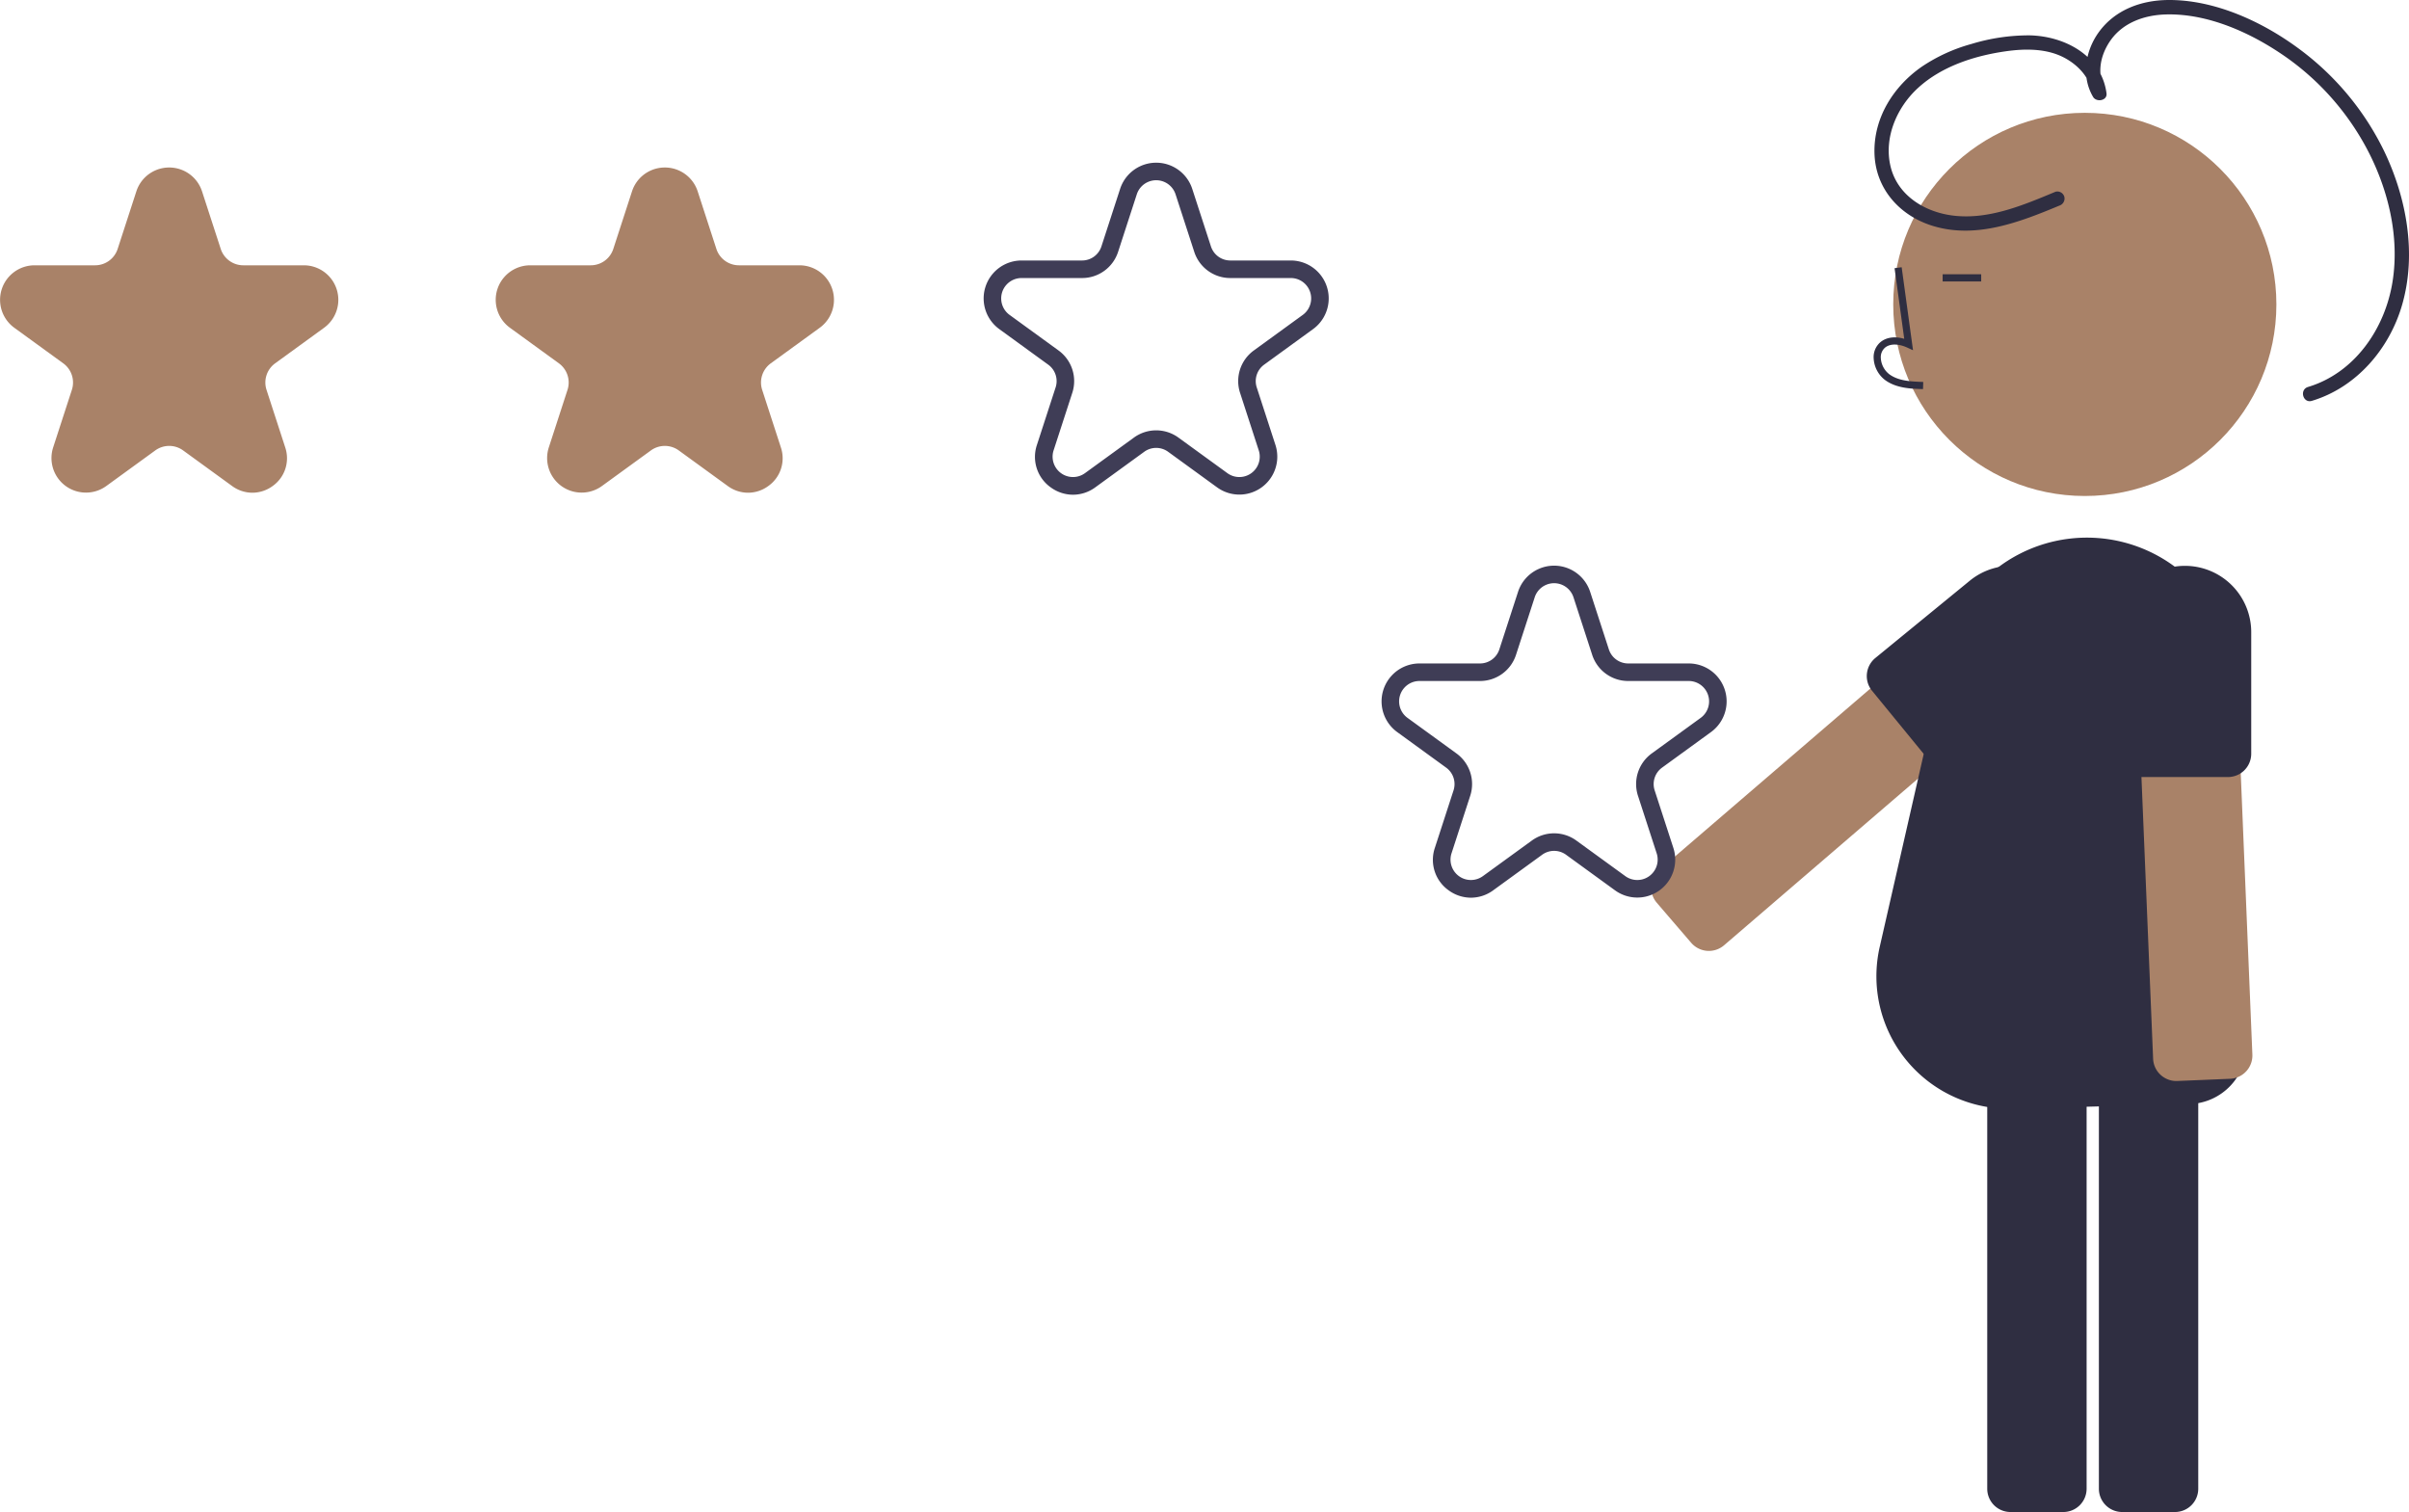
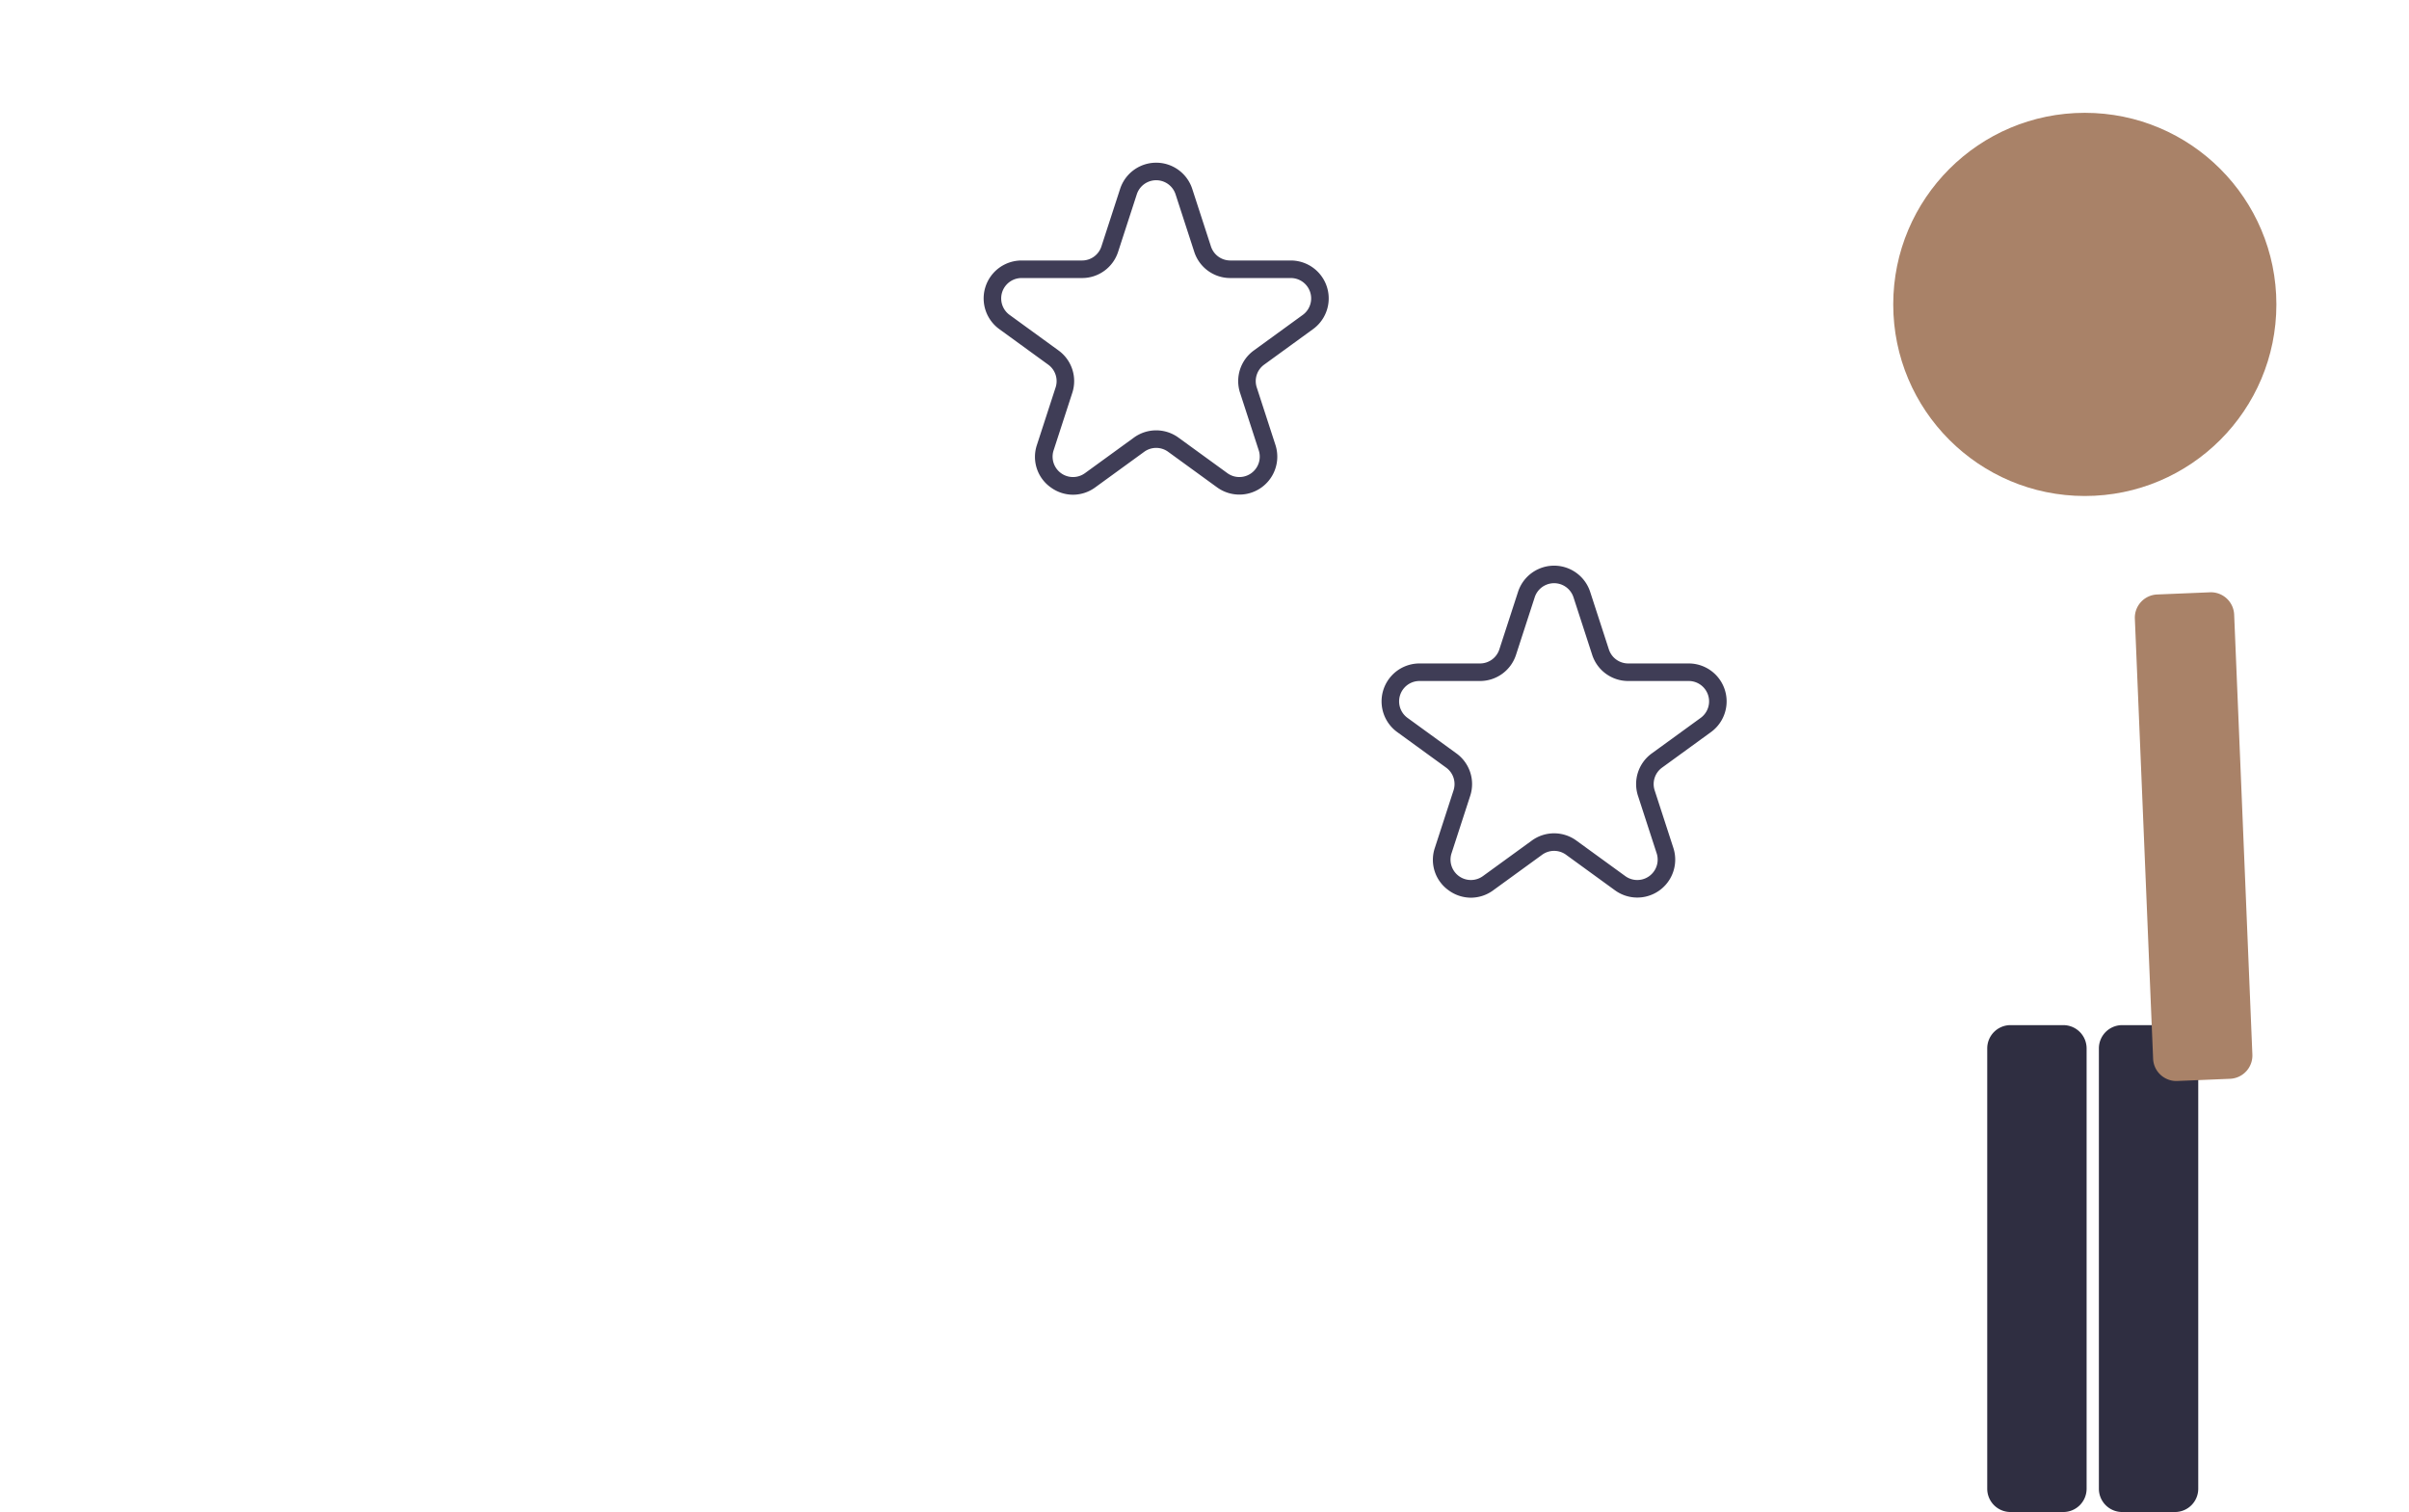
<svg xmlns="http://www.w3.org/2000/svg" width="675.033" height="423.655" artist="Katerina Limpitsouni" role="img" source="https://undraw.co/" viewBox="0 0 675.033 423.655">
-   <path fill="#A98268" d="M70.72 138.058a9.646 9.646 0 0 1-5.687-1.883l-13.705-9.958a6.642 6.642 0 0 0-7.834 0l-13.706 9.958a9.675 9.675 0 0 1-14.89-10.816l5.236-16.112a6.65 6.65 0 0 0-2.42-7.452L4.008 91.837a9.675 9.675 0 0 1 5.687-17.502h16.941a6.648 6.648 0 0 0 6.338-4.605l5.235-16.112a9.675 9.675 0 0 1 18.404 0l5.235 16.112a6.649 6.649 0 0 0 6.338 4.605h16.941a9.675 9.675 0 0 1 5.688 17.502l-13.706 9.958a6.648 6.648 0 0 0-2.422 7.452l5.236 16.112a9.53 9.53 0 0 1-3.515 10.816 9.645 9.645 0 0 1-5.687 1.883ZM209.607 138.058a9.645 9.645 0 0 1-5.686-1.883l-13.706-9.958a6.657 6.657 0 0 0-7.835 0l-13.705 9.958a9.675 9.675 0 0 1-14.889-10.816l5.235-16.112a6.65 6.65 0 0 0-2.421-7.452l-13.706-9.958a9.675 9.675 0 0 1 5.688-17.502h16.94a6.648 6.648 0 0 0 6.339-4.605l5.235-16.112a9.675 9.675 0 0 1 18.404 0l5.235 16.112a6.648 6.648 0 0 0 6.338 4.605h16.94a9.675 9.675 0 0 1 5.688 17.502l-13.706 9.958a6.65 6.65 0 0 0-2.42 7.452l5.234 16.112a9.53 9.53 0 0 1-3.514 10.816 9.647 9.647 0 0 1-5.688 1.883Z" />
  <path fill="#3f3d56" d="M300.666 138.618a10.601 10.601 0 0 1-6.246-2.066 10.472 10.472 0 0 1-3.862-11.884l5.236-16.11a5.698 5.698 0 0 0-2.075-6.387l-13.706-9.958a10.628 10.628 0 0 1 6.247-19.226h16.941a5.696 5.696 0 0 0 5.432-3.947l5.236-16.111a10.628 10.628 0 0 1 20.215 0l5.235 16.111a5.698 5.698 0 0 0 5.432 3.947h16.941a10.628 10.628 0 0 1 6.248 19.226l-13.706 9.958a5.696 5.696 0 0 0-2.076 6.386l5.236 16.111a10.628 10.628 0 0 1-16.355 11.883l-13.705-9.958a5.697 5.697 0 0 0-6.716 0l-13.705 9.958a10.593 10.593 0 0 1-6.247 2.067Zm23.31-18.037a10.606 10.606 0 0 1 6.246 2.035l13.706 9.957a5.712 5.712 0 0 0 8.79-6.385l-5.235-16.112a10.6 10.6 0 0 1 3.862-11.882l13.705-9.958a5.712 5.712 0 0 0-3.358-10.333h-16.94a10.6 10.6 0 0 1-10.108-7.343l-5.235-16.112a5.712 5.712 0 0 0-10.865 0l-5.236 16.112a10.599 10.599 0 0 1-10.107 7.343h-16.94a5.712 5.712 0 0 0-3.359 10.333l13.707 9.958a10.602 10.602 0 0 1 3.86 11.882l-5.236 16.112a5.712 5.712 0 0 0 8.79 6.385l13.707-9.957a10.61 10.61 0 0 1 6.246-2.035Z" />
-   <path fill="#A98268" d="m558.53 163.327-33.67 28.945-52.772 45.349-7.132 6.132a6.47 6.47 0 0 0-2.259 4.455 6.555 6.555 0 0 0 .758 3.58 6.49 6.49 0 0 0 .8 1.159l3.825 4.455 5.824 6.775c.108.12.209.232.324.346a6.53 6.53 0 0 0 8.872.342l59.84-51.417 33.74-29.001a6.53 6.53 0 0 0 .688-9.196l-2.036-2.367-7.608-8.856a6.512 6.512 0 0 0-9.194-.701Z" />
  <circle cx="584.19" cy="85.293" r="53.681" fill="#A98268" />
  <path fill="#2f2e41" d="M588.135 293.753v123.382a6.526 6.526 0 0 0 6.52 6.52h14.804a6.526 6.526 0 0 0 6.52-6.52V293.753a6.526 6.526 0 0 0-6.52-6.52h-14.804a6.526 6.526 0 0 0-6.52 6.52ZM556.85 293.753v123.382a6.52 6.52 0 0 0 6.52 6.52h14.805a6.526 6.526 0 0 0 6.52-6.52V293.753a6.526 6.526 0 0 0-6.52-6.52H563.37a6.52 6.52 0 0 0-6.52 6.52Z" />
-   <path fill="#2f2e41" d="M562.86 310.656a37.102 37.102 0 0 1-36.137-45.354l16.747-73.412a41.311 41.311 0 0 1 65.4-33.499 41.41 41.41 0 0 1 17.26 33.576c.023.663 2.358 68.934 3.337 100.483a16.391 16.391 0 0 1-15.96 16.892l-49.451 1.295c-.4.012-.798.019-1.195.019ZM538.858 109.023l.056-2.006c-3.732-.104-7.022-.338-9.495-2.144a6.167 6.167 0 0 1-2.388-4.542 3.525 3.525 0 0 1 1.156-2.904c1.641-1.386 4.282-.937 6.207-.054l1.66.76-3.183-23.26-1.988.272 2.708 19.787c-2.616-.77-5.039-.438-6.699.963a5.488 5.488 0 0 0-1.866 4.506 8.157 8.157 0 0 0 3.21 6.092c3.177 2.321 7.305 2.437 10.622 2.53ZM544.353 76.852h10.804v2.006h-10.804z" />
  <path fill="#A98268" d="m598.215 173.35 1.846 44.364 2.878 69.52.392 9.398a6.47 6.47 0 0 0 2.096 4.534 6.555 6.555 0 0 0 3.28 1.625 6.488 6.488 0 0 0 1.404.09l5.868-.24 8.926-.372c.161-.01.311-.02.472-.04a6.53 6.53 0 0 0 5.767-6.75l-3.26-78.828-1.845-44.454a6.53 6.53 0 0 0-6.79-6.239l-3.12.13-11.665.482a6.512 6.512 0 0 0-6.249 6.78Z" />
-   <path fill="#2f2e41" d="M593.712 177.102v34.103a6.515 6.515 0 0 0 6.349 6.51.923.923 0 0 0 .17.01h24.073a6.248 6.248 0 0 0 1.153-.111 6.426 6.426 0 0 0 2.428-.963 6.547 6.547 0 0 0 2.939-5.446v-34.103a18.578 18.578 0 0 0-18.556-18.556 18.143 18.143 0 0 0-3.792.391 18.585 18.585 0 0 0-14.764 18.165ZM523.38 191.335a6.447 6.447 0 0 0 1.193 2.217l15.246 18.626a5.403 5.403 0 0 0 .933.922 6.516 6.516 0 0 0 8.245-.01l26.39-21.595a18.557 18.557 0 1 0-23.512-28.716l-26.389 21.595a6.555 6.555 0 0 0-2.106 6.96ZM575.97 53.729c-8.942 3.723-18.573 7.842-28.484 6.701-8.119-.935-15.921-5.682-17.791-14.07-1.787-8.016 1.907-16.378 7.795-21.748 6.66-6.073 15.854-9.012 24.63-10.251 5.301-.75 11.192-.798 16.08 1.684 3.913 1.987 7.43 5.578 8.035 10.093l3.76-1.018c-2.657-4.505-1.386-9.964 1.554-14.01 3.535-4.865 9.47-6.891 15.298-7.06 11.854-.345 23.982 5.156 33.527 11.813a73.867 73.867 0 0 1 22.6 25.353c6.126 11.336 9.5 24.891 7.439 37.754-2.097 13.092-10.566 25.515-23.675 29.455-2.48.746-1.424 4.642 1.073 3.892 12.514-3.762 21.758-14.599 25.308-26.956 4.08-14.201 1.274-29.754-4.985-42.884a77.867 77.867 0 0 0-24.119-28.947C633.731 5.95 620.402-.15 607.411.003 599.947.09 592.717 2.75 588.2 8.89c-3.857 5.243-5.095 12.491-1.688 18.265.935 1.586 4.039 1.066 3.76-1.018-1.417-10.565-11.641-15.996-21.487-16.23a55.233 55.233 0 0 0-16.398 2.424 47.283 47.283 0 0 0-13.817 6.315c-7.951 5.504-13.544 14.294-13.32 24.192.223 9.875 6.875 17.46 16.095 20.38 12.168 3.854 24.507-.94 35.7-5.599a2.088 2.088 0 0 0 1.408-2.482 2.029 2.029 0 0 0-2.482-1.41Z" />
  <path fill="#3f3d56" d="M412.17 251.526a10.601 10.601 0 0 1-6.247-2.066 10.472 10.472 0 0 1-3.862-11.884l5.236-16.111a5.698 5.698 0 0 0-2.075-6.386l-13.706-9.958a10.628 10.628 0 0 1 6.247-19.226h16.941a5.696 5.696 0 0 0 5.432-3.947l5.236-16.111a10.628 10.628 0 0 1 20.215 0l5.235 16.111a5.698 5.698 0 0 0 5.432 3.947h16.941a10.628 10.628 0 0 1 6.247 19.226l-13.705 9.958a5.696 5.696 0 0 0-2.076 6.386l5.236 16.111a10.628 10.628 0 0 1-16.355 11.883l-13.705-9.958a5.697 5.697 0 0 0-6.716 0l-13.705 9.958a10.593 10.593 0 0 1-6.247 2.067Zm23.31-18.037a10.606 10.606 0 0 1 6.245 2.035l13.706 9.957a5.712 5.712 0 0 0 8.79-6.385l-5.235-16.112a10.6 10.6 0 0 1 3.861-11.882l13.706-9.958a5.712 5.712 0 0 0-3.358-10.333h-16.94a10.6 10.6 0 0 1-10.108-7.343l-5.236-16.112a5.712 5.712 0 0 0-10.865 0l-5.235 16.112a10.599 10.599 0 0 1-10.107 7.343h-16.94a5.712 5.712 0 0 0-3.359 10.333l13.707 9.958a10.602 10.602 0 0 1 3.86 11.882l-5.236 16.112a5.712 5.712 0 0 0 8.79 6.385l13.707-9.957a10.61 10.61 0 0 1 6.246-2.035Z" />
</svg>